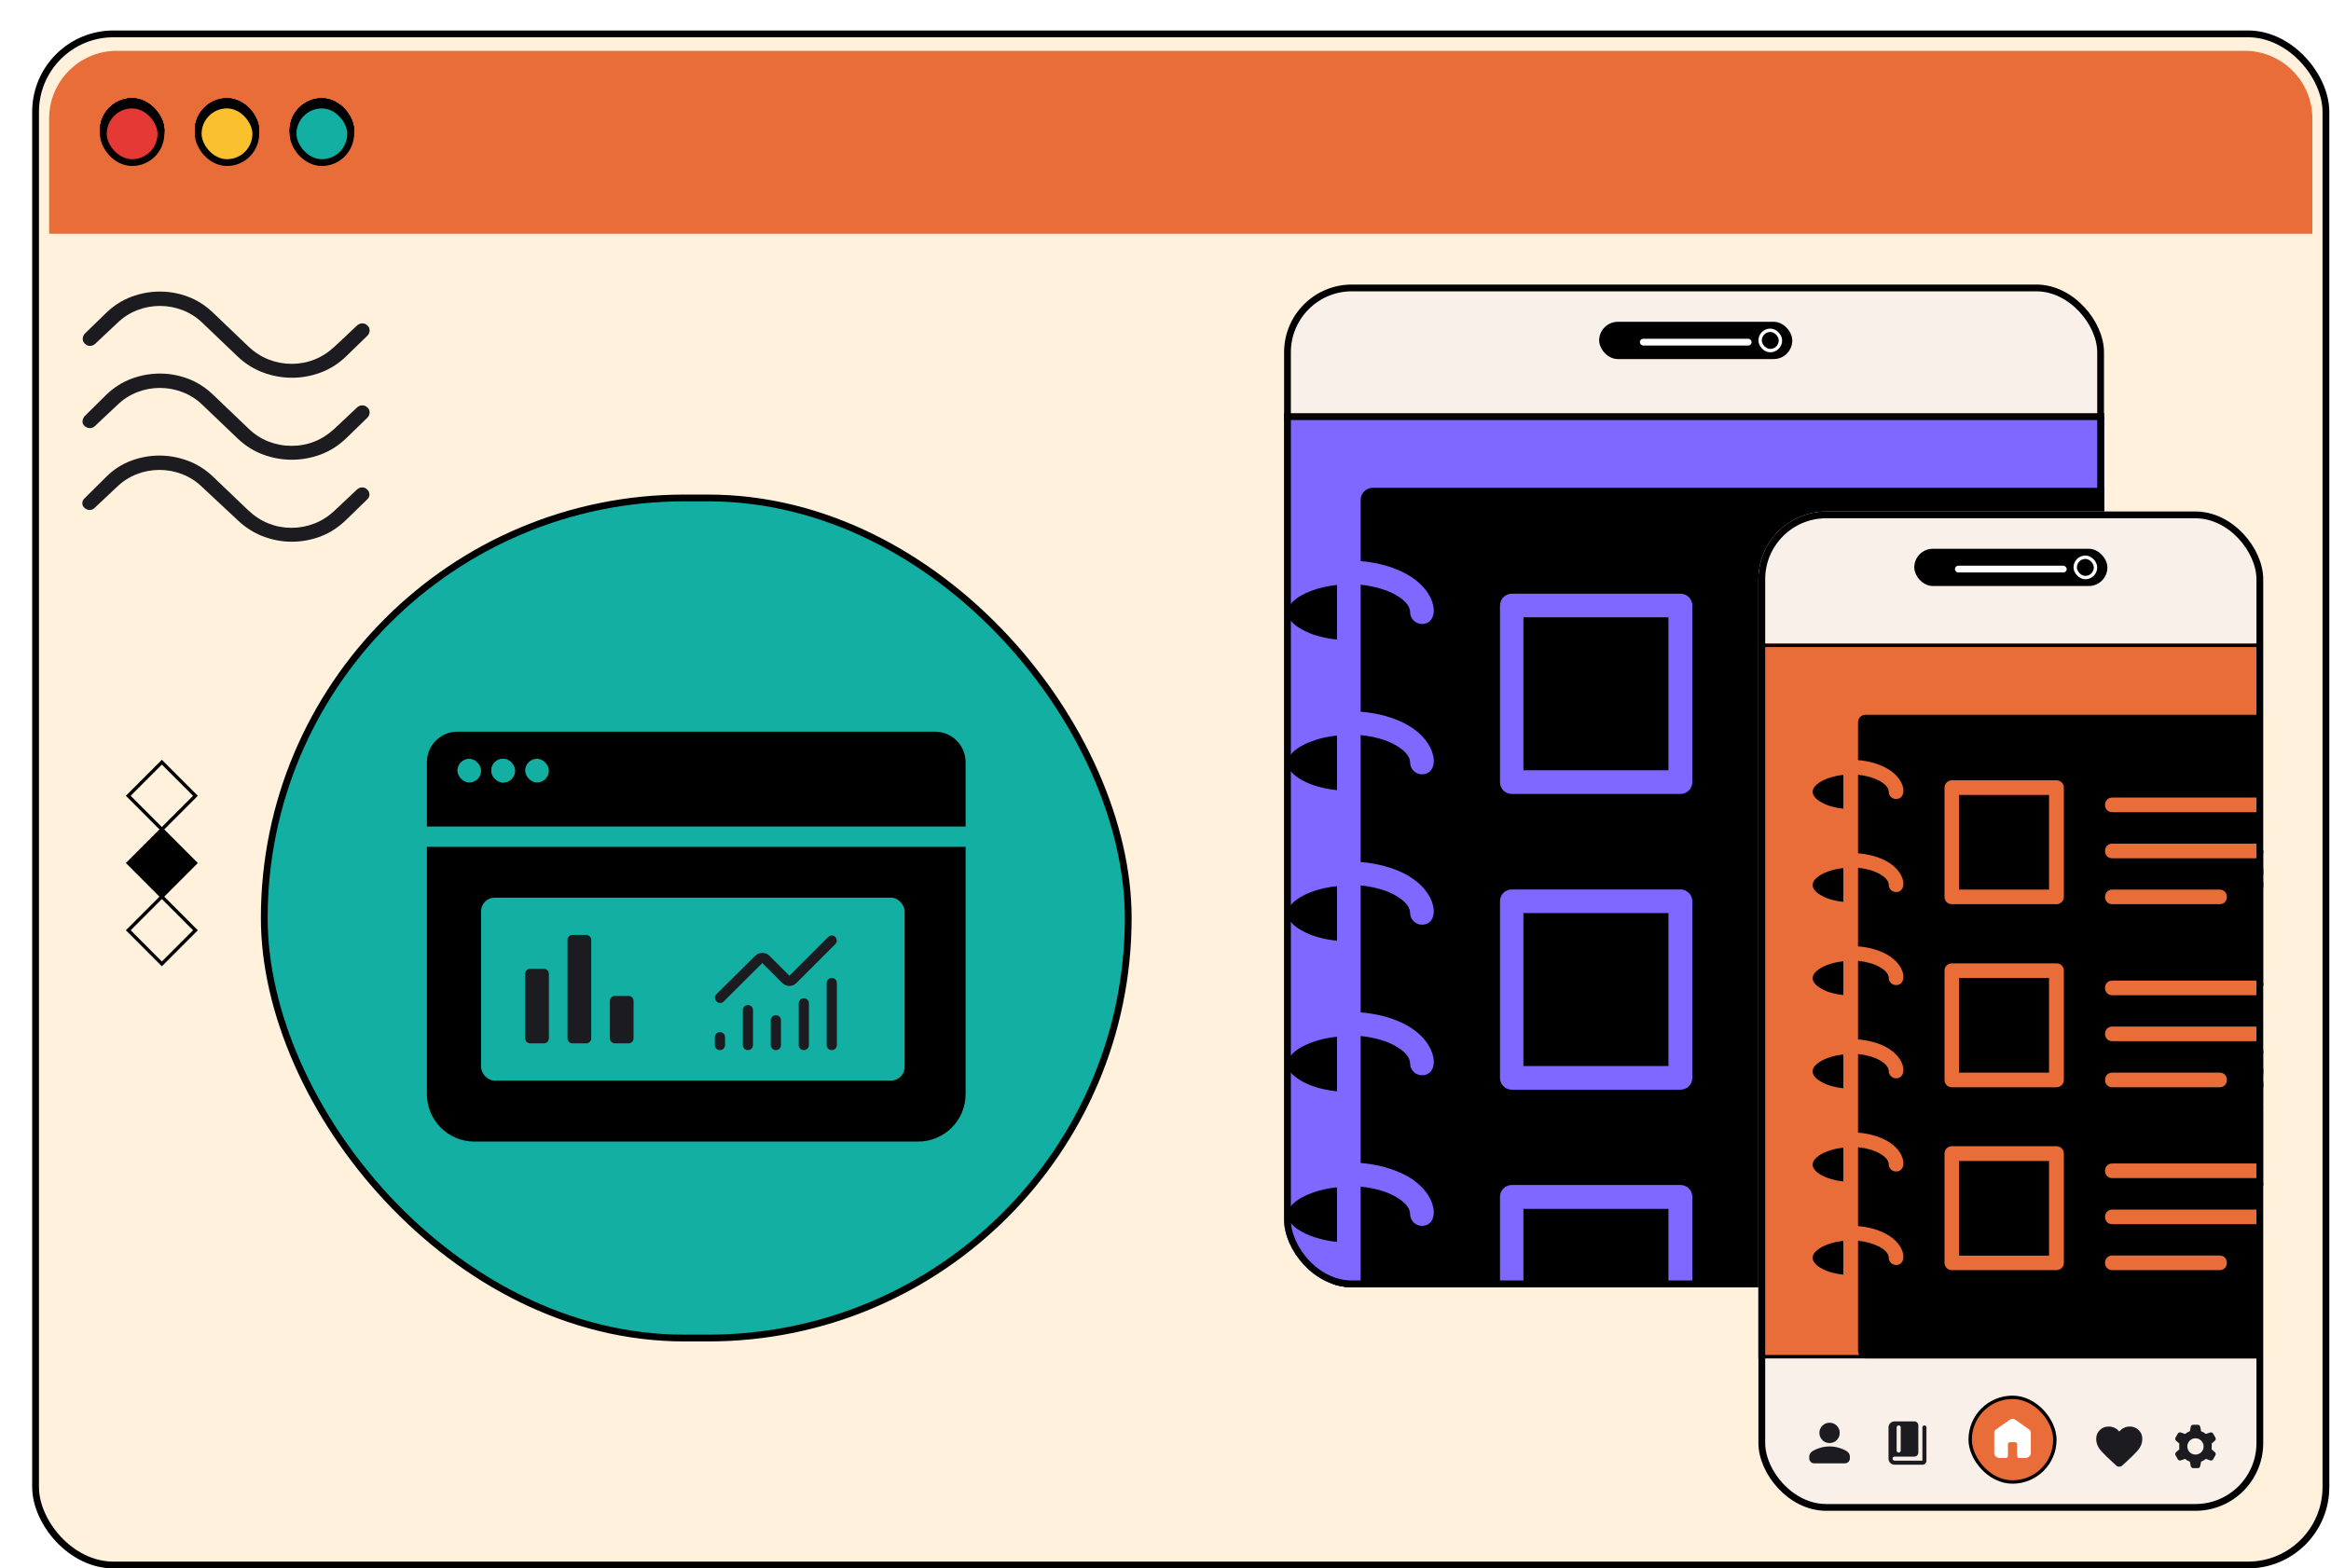
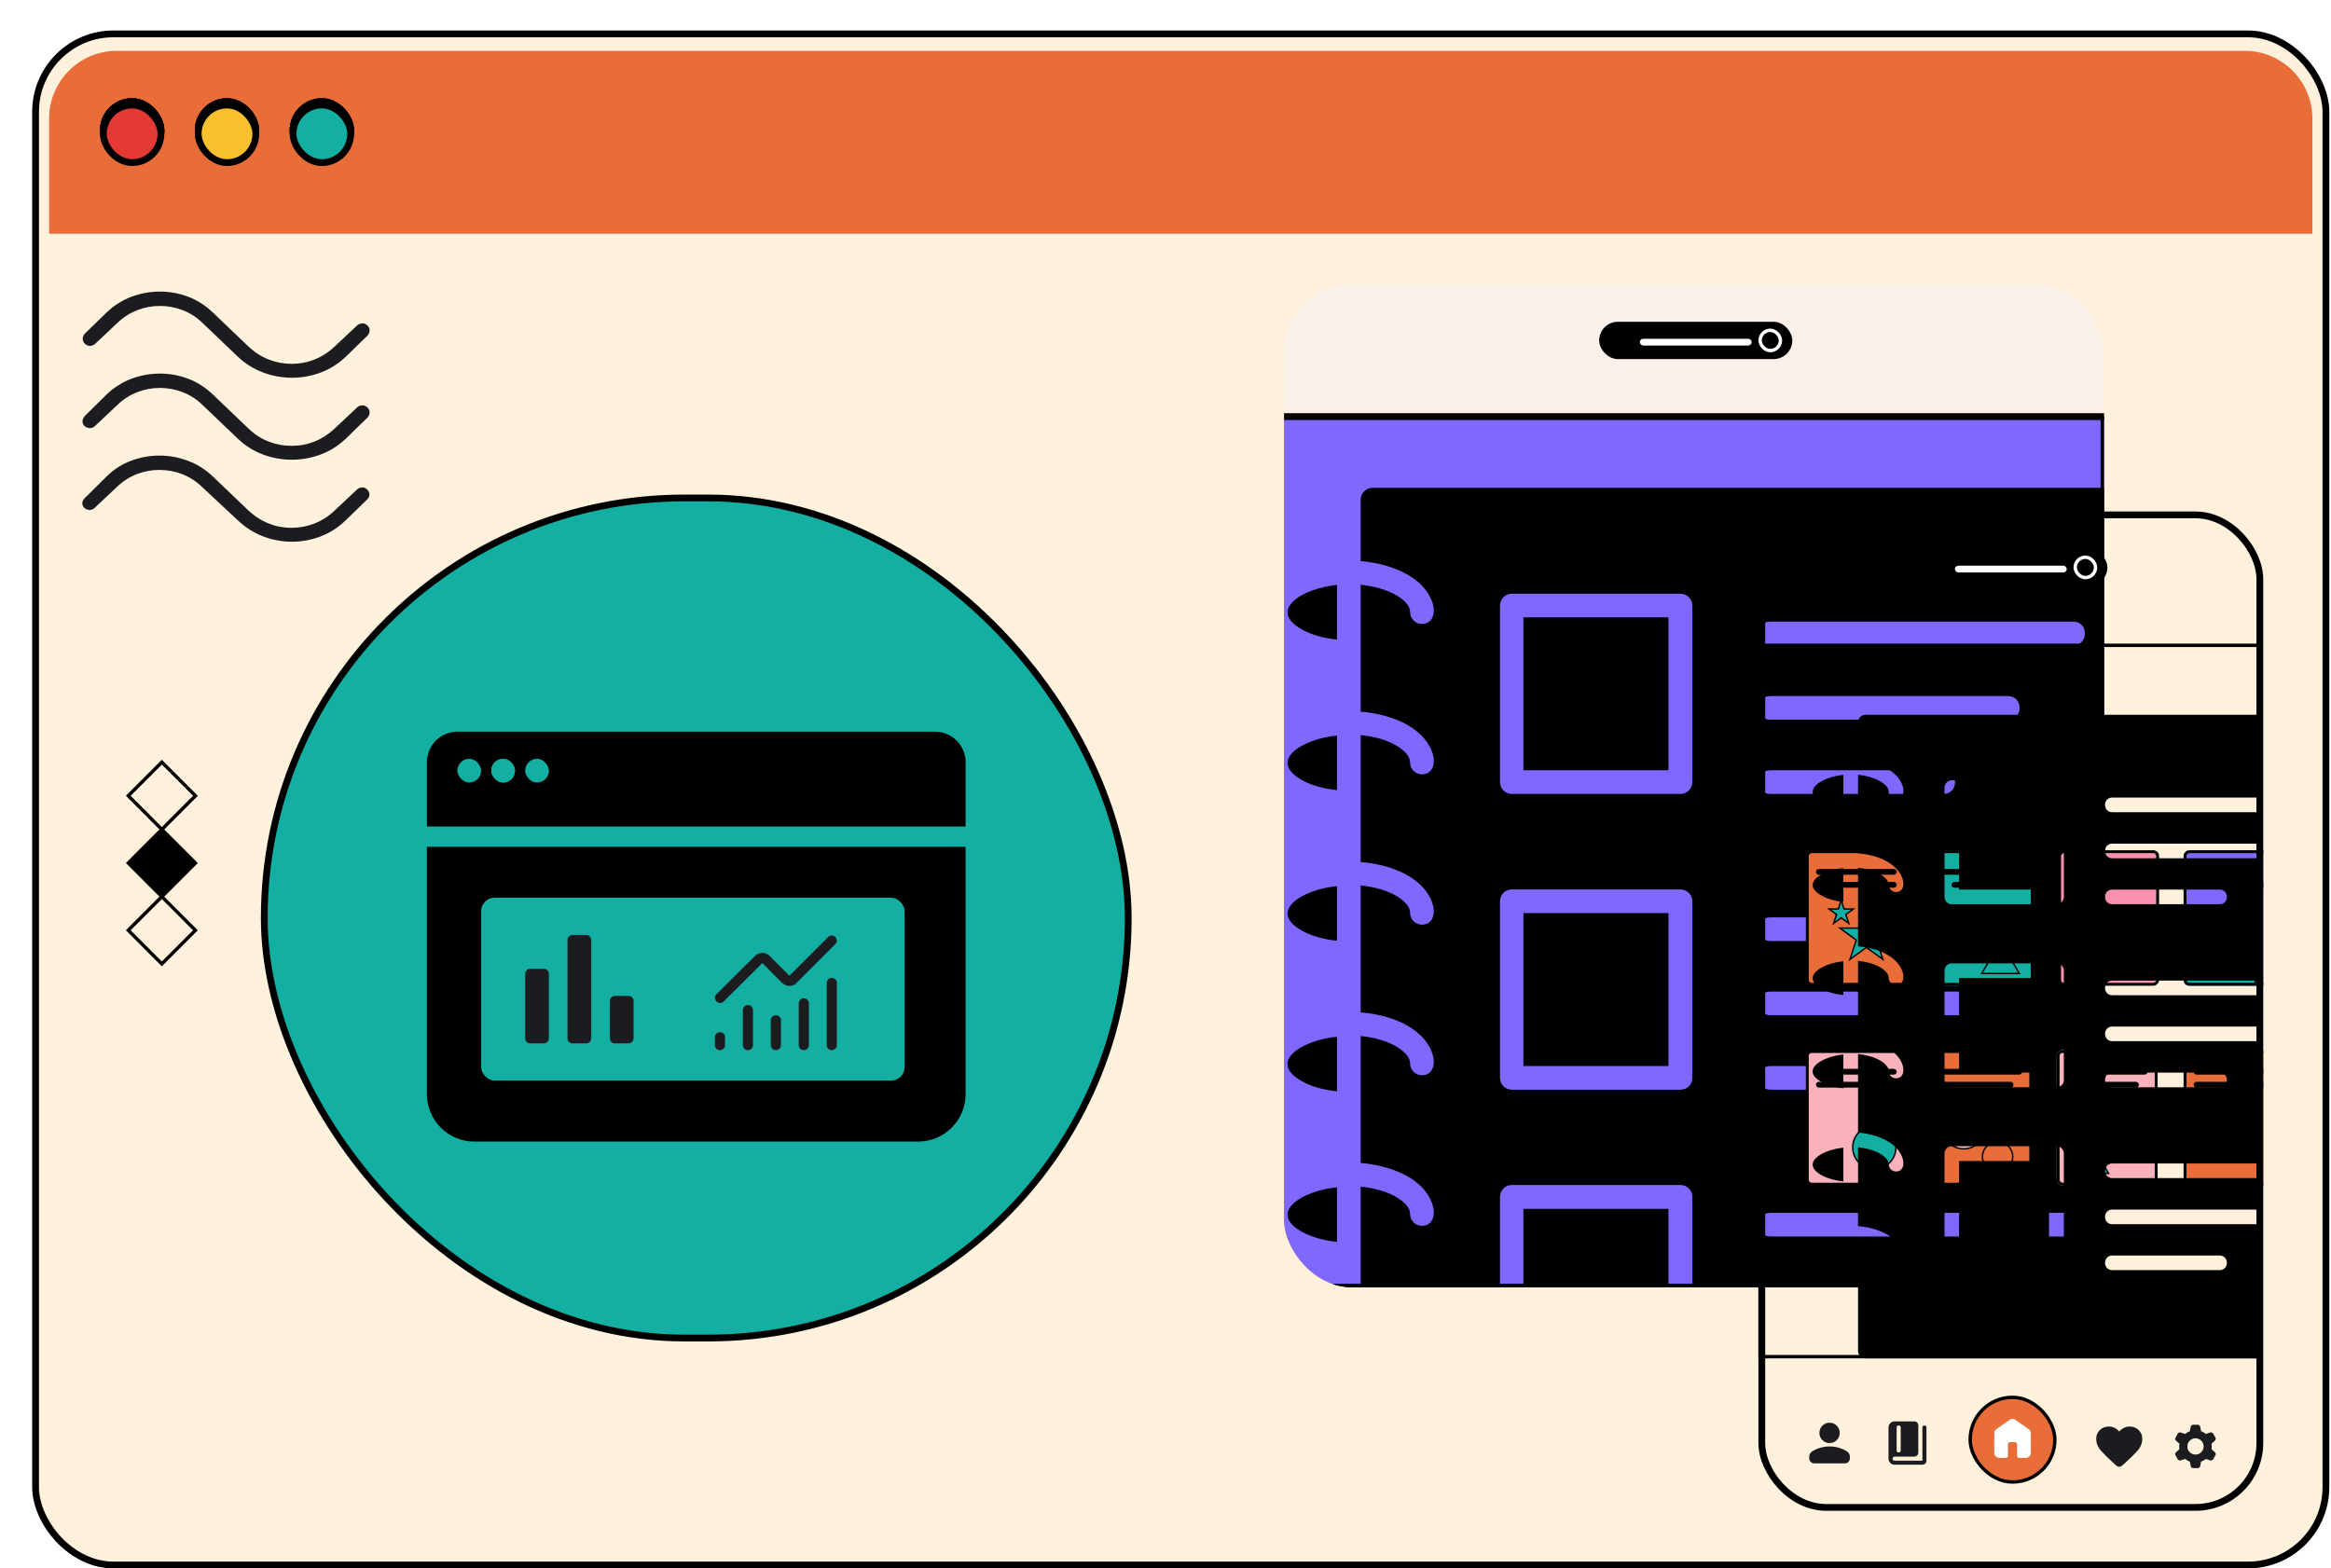
<svg xmlns="http://www.w3.org/2000/svg" width="688" height="463" viewBox="0 0 688 463" fill="none">
  <g filter="url(#filter0_d_6983_12679)">
    <g clip-path="url(#clip0_6983_12679)">
      <rect x="0.5" width="678" height="454" rx="24" fill="#FFF1DB" />
      <path d="M5.5 26C5.5 14.954 14.454 6 25.5 6H653.5C664.546 6 673.5 14.954 673.5 26V60H5.5V26Z" fill="#E96D39" />
      <rect x="21.5" y="21" width="17" height="17" rx="8.5" fill="#E53935" />
      <rect x="21.5" y="21" width="17" height="17" rx="8.5" stroke="black" stroke-width="2" />
      <rect x="21.5" y="21" width="17" height="17" rx="8.5" fill="#E53935" />
      <rect x="21.5" y="21" width="17" height="17" rx="8.5" stroke="black" stroke-width="2" />
      <rect x="77.5" y="21" width="17" height="17" rx="8.5" fill="#12AFA2" />
      <rect x="77.5" y="21" width="17" height="17" rx="8.5" fill="#12AFA2" />
      <rect x="77.5" y="21" width="17" height="17" rx="8.5" stroke="black" stroke-width="2" />
      <rect x="49.5" y="21" width="17" height="17" rx="8.5" fill="#FBC02D" />
      <rect x="49.5" y="21" width="17" height="17" rx="8.5" stroke="black" stroke-width="2" />
      <rect x="21.5" y="21" width="17" height="17" rx="8.5" fill="#E53935" />
      <rect x="21.5" y="21" width="17" height="17" rx="8.5" stroke="black" stroke-width="2" />
      <rect x="77.5" y="21" width="17" height="17" rx="8.5" fill="#12AFA2" />
      <rect x="77.5" y="21" width="17" height="17" rx="8.5" fill="#12AFA2" />
      <rect x="77.5" y="21" width="17" height="17" rx="8.5" stroke="black" stroke-width="2" />
      <rect x="49.5" y="21" width="17" height="17" rx="8.5" fill="#FBC02D" />
      <rect x="49.5" y="21" width="17" height="17" rx="8.5" stroke="black" stroke-width="2" />
      <rect x="21.5" y="21" width="17" height="17" rx="8.5" fill="#E53935" />
      <rect x="21.5" y="21" width="17" height="17" rx="8.5" stroke="black" stroke-width="2" />
      <rect x="77.5" y="21" width="17" height="17" rx="8.5" fill="#12AFA2" />
      <rect x="77.5" y="21" width="17" height="17" rx="8.5" fill="#12AFA2" />
      <rect x="77.5" y="21" width="17" height="17" rx="8.5" stroke="black" stroke-width="2" />
      <rect x="49.5" y="21" width="17" height="17" rx="8.5" fill="#FBC02D" />
      <rect x="49.5" y="21" width="17" height="17" rx="8.5" stroke="black" stroke-width="2" />
      <rect x="21.5" y="22" width="17" height="17" rx="8.5" fill="#E53935" />
      <rect x="21.5" y="22" width="17" height="17" rx="8.5" stroke="black" stroke-width="2" />
      <rect x="77.5" y="22" width="17" height="17" rx="8.5" fill="#12AFA2" />
      <rect x="77.5" y="22" width="17" height="17" rx="8.5" fill="#12AFA2" />
      <rect x="77.5" y="22" width="17" height="17" rx="8.5" stroke="black" stroke-width="2" />
      <rect x="49.5" y="22" width="17" height="17" rx="8.5" fill="#FBC02D" />
      <rect x="49.5" y="22" width="17" height="17" rx="8.5" stroke="black" stroke-width="2" />
      <path d="M38.77 255.701L48.68 265.625L38.77 275.55L28.86 265.625L38.77 255.701Z" stroke="black" stroke-miterlimit="10" />
      <path d="M38.774 235.851L48.684 245.775L38.773 255.701L28.864 245.776L38.774 235.851Z" fill="black" stroke="black" stroke-miterlimit="10" />
      <path d="M38.773 215.999L48.684 225.924L38.773 235.849L28.863 225.924L38.773 215.999Z" stroke="black" stroke-miterlimit="10" />
      <g clip-path="url(#clip1_6983_12679)">
        <rect x="370" y="75" width="242" height="296" rx="20" fill="#F9F1E9" />
        <rect x="463" y="86" width="57" height="11" rx="5.5" fill="black" />
        <rect x="510.5" y="88.5" width="6" height="6" rx="3" fill="black" />
        <rect x="510.5" y="88.5" width="6" height="6" rx="3" stroke="white" />
        <rect x="475" y="91" width="33" height="2" rx="1" fill="white" />
        <g clip-path="url(#clip2_6983_12679)">
          <rect x="361" y="113" width="251" height="258" fill="#E96D39" />
          <path d="M622.635 387.692C622.81 387.704 622.985 387.681 623.151 387.624C623.316 387.567 623.467 387.478 623.595 387.361C623.723 387.245 623.825 387.104 623.895 386.947C623.965 386.79 624 386.622 624 386.451V377.029C624 376.7 623.866 376.384 623.626 376.151C623.387 375.918 623.063 375.788 622.724 375.788C617.803 375.789 612.986 377.163 608.843 379.748C611.499 375.717 612.911 371.029 612.913 366.241C612.913 365.912 612.778 365.596 612.539 365.364C612.3 365.131 611.975 365 611.637 365H601.953C601.615 365 601.29 365.131 601.051 365.364C600.812 365.596 600.677 365.912 600.677 366.241V366.328C600.677 369.858 599.236 373.243 596.671 375.738C594.106 378.234 590.627 379.636 587 379.636C583.373 379.636 579.894 378.234 577.329 375.738C574.764 373.243 573.323 369.858 573.323 366.328V366.241C573.323 365.912 573.188 365.596 572.949 365.364C572.71 365.131 572.385 365 572.047 365H562.363C562.025 365 561.7 365.131 561.461 365.364C561.222 365.596 561.087 365.912 561.087 366.241C561.089 371.029 562.501 375.717 565.157 379.748C561.014 377.163 556.197 375.789 551.276 375.788C550.937 375.788 550.613 375.918 550.374 376.151C550.134 376.384 550 376.7 550 377.029V386.451C550 386.622 550.035 386.79 550.105 386.947C550.175 387.104 550.277 387.245 550.405 387.361C550.533 387.478 550.684 387.567 550.849 387.624C551.015 387.681 551.19 387.704 551.365 387.692C554.993 387.692 558.471 389.094 561.036 391.59C563.601 394.086 565.042 397.471 565.042 401C565.042 404.529 563.601 407.914 561.036 410.41C558.471 412.906 554.993 414.308 551.365 414.308C551.19 414.296 551.015 414.319 550.849 414.376C550.684 414.433 550.533 414.522 550.405 414.639C550.277 414.755 550.175 414.896 550.105 415.053C550.035 415.21 550 415.378 550 415.549V424.971C550 425.3 550.134 425.616 550.374 425.849C550.613 426.082 550.937 426.212 551.276 426.212C556.197 426.211 561.014 424.837 565.157 422.252C562.501 426.283 561.089 430.971 561.087 435.759C561.087 436.088 561.222 436.404 561.461 436.636C561.7 436.869 562.025 437 562.363 437H572.047C572.385 437 572.71 436.869 572.949 436.636C573.188 436.404 573.323 436.088 573.323 435.759V435.672C573.323 432.142 574.764 428.757 577.329 426.262C579.894 423.766 583.373 422.364 587 422.364C590.627 422.364 594.106 423.766 596.671 426.262C599.236 428.757 600.677 432.142 600.677 435.672V435.759C600.677 436.088 600.812 436.404 601.051 436.636C601.29 436.869 601.615 437 601.953 437H611.637C611.975 437 612.3 436.869 612.539 436.636C612.778 436.404 612.913 436.088 612.913 435.759C612.911 430.971 611.499 426.283 608.843 422.252C612.986 424.837 617.803 426.211 622.724 426.212C623.063 426.212 623.387 426.082 623.626 425.849C623.866 425.616 624 425.3 624 424.971V415.549C624 415.378 623.965 415.21 623.895 415.053C623.825 414.896 623.723 414.755 623.595 414.639C623.467 414.522 623.316 414.433 623.151 414.376C622.985 414.319 622.81 414.296 622.635 414.308C619.007 414.308 615.529 412.906 612.964 410.41C610.399 407.914 608.958 404.529 608.958 401C608.958 397.471 610.399 394.086 612.964 391.59C615.529 389.094 619.007 387.692 622.635 387.692ZM603.191 367.483H610.323C610.035 372.647 607.937 377.558 604.377 381.399L599.338 376.433C601.553 373.916 602.901 370.785 603.191 367.483ZM588.276 381.982C591.686 381.723 594.925 380.42 597.526 378.258L602.629 383.223C598.656 386.663 593.589 388.67 588.276 388.909V381.982ZM585.724 381.982V388.909C580.424 388.635 575.381 386.602 571.434 383.149L576.474 378.183C579.065 380.372 582.305 381.702 585.724 381.982ZM563.677 367.483H570.809C571.081 370.8 572.42 373.949 574.637 376.483L569.597 381.448C566.036 377.591 563.946 372.661 563.677 367.483ZM552.552 385.247V378.308C557.859 378.587 562.907 380.629 566.854 384.092L561.751 388.996C559.163 386.84 555.946 385.529 552.552 385.247ZM563.601 390.759L568.704 385.855C572.235 389.702 574.306 394.608 574.573 399.759H567.454C567.181 396.437 565.832 393.286 563.601 390.759ZM567.428 402.241H574.548C574.266 407.398 572.177 412.305 568.628 416.145L563.524 411.179C565.77 408.678 567.146 405.549 567.454 402.241H567.428ZM552.552 423.692V416.753C555.961 416.489 559.197 415.186 561.802 413.029L566.905 417.932C562.941 421.397 557.874 423.431 552.552 423.692ZM570.809 434.517H563.677C563.965 429.353 566.063 424.442 569.623 420.601L574.662 425.567C572.447 428.084 571.099 431.215 570.809 434.517ZM585.724 420.018C582.314 420.277 579.075 421.58 576.474 423.742L571.434 418.777C575.391 415.35 580.434 413.344 585.724 413.091V420.018ZM588.276 420.018V413.091C593.576 413.365 598.619 415.398 602.566 418.851L597.462 423.817C594.888 421.64 591.673 420.31 588.276 420.018ZM610.323 434.517H603.191C602.919 431.2 601.58 428.051 599.363 425.517L604.403 420.552C607.964 424.409 610.054 429.339 610.323 434.517ZM621.448 416.753V423.692C616.141 423.413 611.093 421.371 607.146 417.908L612.249 413.004C614.837 415.16 618.054 416.471 621.448 416.753ZM610.399 411.241L605.296 416.207C601.752 412.344 599.68 407.414 599.427 402.241H606.546C606.819 405.563 608.168 408.714 610.399 411.241ZM606.572 399.759H599.427C599.708 394.602 601.798 389.695 605.347 385.855L610.45 390.759C608.201 393.28 606.834 396.432 606.546 399.759H606.572ZM607.171 384.092C611.112 380.634 616.15 378.593 621.448 378.308V385.247C618.039 385.511 614.803 386.814 612.198 388.971L607.171 384.092Z" fill="black" />
          <g clip-path="url(#clip3_6983_12679)">
            <rect x="352" y="114" width="272" height="257" fill="#7F68FF" />
            <path d="M513.538 356.02C508.93 356.02 508.93 349.042 513.538 349.042H602.913C607.521 349.042 607.521 356.02 602.913 356.02H513.538ZM513.538 378.004C508.93 378.004 508.93 371.025 513.538 371.025H583.642C588.25 371.025 588.25 378.004 583.642 378.004H513.538ZM513.538 399.917C508.93 399.917 508.93 392.939 513.538 392.939H564.58C569.188 392.939 569.188 399.917 564.58 399.917H513.538ZM437.22 340.807H487.005C488.89 340.807 490.496 342.342 490.496 344.296V396.428C490.496 398.312 488.96 399.917 487.005 399.917H437.22C435.265 399.917 433.729 398.382 433.729 396.428V344.296C433.729 342.412 435.265 340.807 437.22 340.807ZM483.444 347.855H440.642V393.008H483.444V347.855ZM385.62 163.683C375.356 164.66 364.813 171.15 375.496 176.943C378.149 178.409 381.64 179.386 385.62 179.804V163.683ZM385.62 208.138C375.356 209.115 364.813 215.606 375.496 221.398C378.149 222.864 381.64 223.841 385.62 224.26V208.138ZM385.62 252.594C375.356 253.571 364.813 260.061 375.496 265.854C378.149 267.319 381.64 268.296 385.62 268.715V252.594ZM385.62 297.049C375.356 298.026 364.743 304.516 375.496 310.309C378.149 311.775 381.64 312.752 385.62 313.17V297.049ZM385.62 341.504C375.356 342.481 364.813 348.972 375.496 354.764C378.149 356.16 381.64 357.207 385.62 357.626V341.504ZM385.62 385.96C375.356 386.937 364.813 393.427 375.496 399.22C378.149 400.685 381.64 401.662 385.62 402.081V385.96ZM392.603 378.911C397.77 379.33 402.448 380.726 406.009 382.68C415.784 387.984 416.064 397.475 410.687 397.475C408.802 397.475 407.196 395.94 407.196 393.985C407.196 392.101 405.45 390.217 402.727 388.751C400.074 387.356 396.583 386.309 392.603 385.89V438.441C392.603 440.395 394.209 442 396.164 442H620.439C622.394 442 624 440.395 624 438.441V138.559C624 136.605 622.394 135 620.439 135H396.164C394.209 135 392.603 136.605 392.603 138.559V156.634C397.77 157.053 402.448 158.449 406.009 160.403C415.784 165.707 416.064 175.198 410.687 175.198C408.802 175.198 407.196 173.663 407.196 171.709C407.196 169.825 405.45 168.01 402.727 166.475C400.074 165.079 396.583 164.032 392.603 163.613V201.09C397.77 201.509 402.448 202.835 406.009 204.789C415.784 210.093 416.064 219.584 410.687 219.584C408.802 219.584 407.196 218.048 407.196 216.094C407.196 214.21 405.45 212.396 402.727 210.86C400.074 209.395 396.583 208.418 392.603 207.999V245.475C397.77 245.894 402.448 247.22 406.009 249.174C415.784 254.478 416.064 263.969 410.687 263.969C408.802 263.969 407.196 262.434 407.196 260.48C407.196 258.596 405.45 256.781 402.727 255.246C400.074 253.78 396.583 252.803 392.603 252.384V289.861C397.77 290.28 402.448 291.606 406.009 293.56C415.784 298.864 416.064 308.425 410.687 308.425C408.802 308.425 407.196 306.889 407.196 304.935C407.196 303.051 405.45 301.236 402.727 299.701C400.074 298.236 396.583 297.258 392.603 296.84V334.316C397.77 334.735 402.448 336.131 406.009 338.015C415.784 343.319 416.064 352.88 410.687 352.88C408.802 352.88 407.196 351.345 407.196 349.391C407.196 347.506 405.45 345.692 402.727 344.156C400.074 342.691 396.583 341.714 392.603 341.295V378.911ZM513.538 268.785C508.93 268.785 508.93 261.806 513.538 261.806H602.913C607.521 261.806 607.521 268.785 602.913 268.785H513.538ZM513.538 290.698C508.93 290.698 508.93 283.719 513.538 283.719H583.642C588.25 283.719 588.25 290.698 583.642 290.698H513.538ZM513.538 312.682C508.93 312.682 508.93 305.703 513.538 305.703H564.58C569.188 305.703 569.188 312.682 564.58 312.682H513.538ZM437.22 253.571H487.005C488.89 253.571 490.496 255.106 490.496 257.06V309.192C490.496 311.146 488.96 312.682 487.005 312.682H437.22C435.265 312.682 433.729 311.146 433.729 309.192V257.06C433.729 255.106 435.265 253.571 437.22 253.571ZM483.444 260.55H440.642V305.703H483.444V260.55ZM513.538 181.479C508.93 181.479 508.93 174.5 513.538 174.5H602.913C607.521 174.5 607.521 181.479 602.913 181.479H513.538ZM513.538 203.463C508.93 203.463 508.93 196.484 513.538 196.484H583.642C588.25 196.484 588.25 203.463 583.642 203.463H513.538ZM513.538 225.376C508.93 225.376 508.93 218.397 513.538 218.397H564.58C569.188 218.397 569.188 225.376 564.58 225.376H513.538ZM437.22 166.265H487.005C488.89 166.265 490.496 167.801 490.496 169.755V221.887C490.496 223.771 488.96 225.376 487.005 225.376H437.22C435.265 225.376 433.729 223.841 433.729 221.887V169.755C433.729 167.87 435.265 166.265 437.22 166.265ZM483.444 173.244H440.642V218.397H483.444V173.244Z" fill="black" />
          </g>
          <rect x="352.5" y="114.5" width="271" height="256" stroke="black" />
        </g>
        <rect x="361.5" y="113.5" width="250" height="257" stroke="black" />
      </g>
-       <rect x="371" y="76" width="240" height="294" rx="19" stroke="black" stroke-width="2" />
      <g clip-path="url(#clip4_6983_12679)">
-         <rect x="510" y="142" width="149" height="295" rx="20" fill="#F9F1E9" />
        <rect x="556" y="153" width="57" height="11" rx="5.5" fill="black" />
        <rect x="603.5" y="155.5" width="6" height="6" rx="3" fill="black" />
        <rect x="603.5" y="155.5" width="6" height="6" rx="3" stroke="white" />
        <rect x="568" y="158" width="33" height="2" rx="1" fill="white" />
        <g clip-path="url(#clip5_6983_12679)">
          <rect width="29.787" height="40" rx="1.702" transform="matrix(-1 0 0 1 665.281 242)" fill="#7F68FF" />
-           <rect width="23.83" height="1.702" rx="0.851" transform="matrix(-1 0 0 1 662.301 247.533)" fill="black" />
          <rect width="21.277" height="1.702" rx="0.851" transform="matrix(-1 0 0 1 662.301 251.363)" fill="black" />
          <circle cx="13" cy="13" r="12.787" transform="matrix(-1 0 0 1 658.281 262)" fill="white" />
          <circle cx="13" cy="13" r="12.787" transform="matrix(-1 0 0 1 658.281 262)" fill="#12AFA2" />
          <circle cx="13" cy="13" r="12.787" transform="matrix(-1 0 0 1 658.281 262)" stroke="black" stroke-width="0.426" />
        </g>
        <rect x="-0.426" y="0.426" width="28.936" height="39.149" rx="1.277" transform="matrix(-1 0 0 1 664.43 242)" stroke="black" stroke-width="0.851" />
        <rect x="-0.426" y="0.426" width="28.936" height="39.149" rx="1.277" transform="matrix(-1 0 0 1 552.938 242)" fill="#E96D39" />
        <rect x="-0.426" y="0.426" width="28.936" height="39.149" rx="1.277" transform="matrix(-1 0 0 1 552.938 242)" stroke="black" stroke-width="0.851" />
        <rect width="23.83" height="1.702" rx="0.851" transform="matrix(-1 0 0 1 550.812 247.533)" fill="black" />
        <rect width="21.277" height="1.702" rx="0.851" transform="matrix(-1 0 0 1 550.812 251.361)" fill="black" />
        <path d="M541.876 259.284L540.072 264.836L540.025 264.983H539.87H534.032L538.755 268.415L538.88 268.505L538.832 268.652L537.028 274.204L541.751 270.773L541.876 270.682L542.001 270.773L546.724 274.204L544.92 268.652L544.872 268.505L544.998 268.415L549.72 264.983H543.883H543.728L543.68 264.836L541.876 259.284Z" fill="#12AFA2" />
        <path d="M541.876 259.284L540.072 264.836L540.025 264.983H539.87H534.032L538.755 268.415L538.88 268.505L538.832 268.652L537.028 274.204L541.751 270.773L541.876 270.682L542.001 270.773L546.724 274.204L544.92 268.652L544.872 268.505L544.998 268.415L549.72 264.983H543.883H543.728L543.68 264.836L541.876 259.284Z" fill="#12AFA2" />
        <path d="M541.876 259.284L540.072 264.836L540.025 264.983H539.87H534.032L538.755 268.415L538.88 268.505L538.832 268.652L537.028 274.204L541.751 270.773L541.876 270.682L542.001 270.773L546.724 274.204L544.92 268.652L544.872 268.505L544.998 268.415L549.72 264.983H543.883H543.728L543.68 264.836L541.876 259.284Z" stroke="black" stroke-width="0.426" />
        <path d="M534.43 256.731L533.63 259.196L533.582 259.343H533.427H530.836L532.932 260.866L533.057 260.957L533.01 261.104L532.209 263.569L534.305 262.046L534.43 261.955L534.555 262.046L536.652 263.569L535.851 261.104L535.803 260.957L535.928 260.866L538.025 259.343H535.433H535.279L535.231 259.196L534.43 256.731Z" fill="#12AFA2" />
        <path d="M534.43 256.731L533.63 259.196L533.582 259.343H533.427H530.836L532.932 260.866L533.057 260.957L533.01 261.104L532.209 263.569L534.305 262.046L534.43 261.955L534.555 262.046L536.652 263.569L535.851 261.104L535.803 260.957L535.928 260.866L538.025 259.343H535.433H535.279L535.231 259.196L534.43 256.731Z" fill="#12AFA2" />
        <path d="M534.43 256.731L533.63 259.196L533.582 259.343H533.427H530.836L532.932 260.866L533.057 260.957L533.01 261.104L532.209 263.569L534.305 262.046L534.43 261.955L534.555 262.046L536.652 263.569L535.851 261.104L535.803 260.957L535.928 260.866L538.025 259.343H535.433H535.279L535.231 259.196L534.43 256.731Z" stroke="black" stroke-width="0.426" />
        <g clip-path="url(#clip6_6983_12679)">
          <rect width="29.787" height="40" rx="1.702" transform="matrix(-1 0 0 1 591.242 242)" fill="#12AFA2" />
          <rect width="23.83" height="1.702" rx="0.851" transform="matrix(-1 0 0 1 588.262 247.533)" fill="black" />
          <rect width="21.277" height="1.702" rx="0.851" transform="matrix(-1 0 0 1 588.262 251.363)" fill="black" />
          <path d="M586.981 278.383L581.453 268.808L575.925 278.383H586.981Z" fill="#12AFA2" stroke="black" stroke-width="0.426" />
          <path d="M565.285 258.809L570.812 268.383L576.34 258.809L565.285 258.809Z" fill="#12AFA2" stroke="black" stroke-width="0.426" />
        </g>
        <rect x="-0.426" y="0.426" width="28.936" height="39.149" rx="1.277" transform="matrix(-1 0 0 1 590.391 242)" stroke="black" stroke-width="0.851" />
        <rect x="-0.426" y="0.426" width="28.936" height="39.149" rx="1.277" transform="matrix(-1 0 0 1 627.407 242)" fill="#F791AF" />
        <rect x="-0.426" y="0.426" width="28.936" height="39.149" rx="1.277" transform="matrix(-1 0 0 1 627.407 242)" stroke="black" stroke-width="0.851" />
        <rect width="23.83" height="1.702" rx="0.851" transform="matrix(-1 0 0 1 625.281 247.533)" fill="black" />
        <rect width="21.277" height="1.702" rx="0.851" transform="matrix(-1 0 0 1 625.281 251.363)" fill="black" />
        <circle cx="6.596" cy="6.596" r="6.383" transform="matrix(-1 0 0 1 625.281 258.17)" fill="white" />
        <circle cx="6.596" cy="6.596" r="6.383" transform="matrix(-1 0 0 1 625.281 258.17)" fill="#F9B1BC" />
        <circle cx="6.596" cy="6.596" r="6.383" transform="matrix(-1 0 0 1 625.281 258.17)" stroke="black" stroke-width="0.426" />
        <circle cx="4.681" cy="4.681" r="4.468" transform="matrix(-1 0 0 1 613.367 268.809)" fill="white" />
        <circle cx="4.681" cy="4.681" r="4.468" transform="matrix(-1 0 0 1 613.367 268.809)" fill="#E96D39" />
        <circle cx="4.681" cy="4.681" r="4.468" transform="matrix(-1 0 0 1 613.367 268.809)" stroke="black" stroke-width="0.426" />
        <rect x="524.426" y="301.426" width="28.936" height="39.149" rx="1.277" fill="#F9B1BC" />
        <rect x="524.426" y="301.426" width="28.936" height="39.149" rx="1.277" stroke="black" stroke-width="0.851" />
        <rect x="526.98" y="306.533" width="23.83" height="1.702" rx="0.851" fill="black" />
        <rect x="526.98" y="310.363" width="21.277" height="1.702" rx="0.851" fill="black" />
        <circle cx="544.213" cy="329.723" r="6.383" fill="white" />
        <circle cx="544.213" cy="329.723" r="6.383" fill="#12AFA2" />
        <circle cx="544.213" cy="329.723" r="6.383" stroke="black" stroke-width="0.426" />
        <rect x="635.918" y="301.426" width="28.936" height="39.149" rx="1.277" fill="#E96D39" />
        <rect x="635.918" y="301.426" width="28.936" height="39.149" rx="1.277" stroke="black" stroke-width="0.851" />
        <rect x="638.469" y="306.533" width="23.83" height="1.702" rx="0.851" fill="black" />
        <rect x="638.469" y="310.361" width="21.277" height="1.702" rx="0.851" fill="black" />
        <path d="M647.405 318.284L649.209 323.836L649.257 323.983H649.411H655.249L650.526 327.415L650.401 327.505L650.449 327.652L652.253 333.204L647.53 329.773L647.405 329.682L647.28 329.773L642.557 333.204L644.361 327.652L644.409 327.505L644.284 327.415L639.561 323.983H645.399H645.553L645.601 323.836L647.405 318.284Z" fill="#12AFA2" />
        <path d="M647.405 318.284L649.209 323.836L649.257 323.983H649.411H655.249L650.526 327.415L650.401 327.505L650.449 327.652L652.253 333.204L647.53 329.773L647.405 329.682L647.28 329.773L642.557 333.204L644.361 327.652L644.409 327.505L644.284 327.415L639.561 323.983H645.399H645.553L645.601 323.836L647.405 318.284Z" fill="#12AFA2" />
        <path d="M647.405 318.284L649.209 323.836L649.257 323.983H649.411H655.249L650.526 327.415L650.401 327.505L650.449 327.652L652.253 333.204L647.53 329.773L647.405 329.682L647.28 329.773L642.557 333.204L644.361 327.652L644.409 327.505L644.284 327.415L639.561 323.983H645.399H645.553L645.601 323.836L647.405 318.284Z" stroke="black" stroke-width="0.426" />
        <path d="M654.851 315.731L655.652 318.196L655.699 318.343H655.854H658.445L656.349 319.866L656.224 319.957L656.272 320.104L657.072 322.569L654.976 321.046L654.851 320.955L654.726 321.046L652.629 322.569L653.43 320.104L653.478 319.957L653.353 319.866L651.256 318.343H653.848H654.002L654.05 318.196L654.851 315.731Z" fill="#12AFA2" />
        <path d="M654.851 315.731L655.652 318.196L655.699 318.343H655.854H658.445L656.349 319.866L656.224 319.957L656.272 320.104L657.072 322.569L654.976 321.046L654.851 320.955L654.726 321.046L652.629 322.569L653.43 320.104L653.478 319.957L653.353 319.866L651.256 318.343H653.848H654.002L654.05 318.196L654.851 315.731Z" fill="#12AFA2" />
        <path d="M654.851 315.731L655.652 318.196L655.699 318.343H655.854H658.445L656.349 319.866L656.224 319.957L656.272 320.104L657.072 322.569L654.976 321.046L654.851 320.955L654.726 321.046L652.629 322.569L653.43 320.104L653.478 319.957L653.353 319.866L651.256 318.343H653.848H654.002L654.05 318.196L654.851 315.731Z" stroke="black" stroke-width="0.426" />
        <g clip-path="url(#clip7_6983_12679)">
          <rect x="598.039" y="301" width="29.787" height="40" rx="1.702" fill="#F9B1BC" />
          <rect x="601.02" y="306.533" width="23.83" height="1.702" rx="0.851" fill="black" />
          <rect x="601.02" y="310.363" width="21.277" height="1.702" rx="0.851" fill="black" />
          <path d="M602.3 337.383L607.828 327.808L613.356 337.383H602.3Z" fill="#12AFA2" stroke="black" stroke-width="0.426" />
          <path d="M623.997 317.809L618.469 327.383L612.941 317.809L623.997 317.809Z" fill="#12AFA2" stroke="black" stroke-width="0.426" />
        </g>
        <rect x="598.465" y="301.426" width="28.936" height="39.149" rx="1.277" stroke="black" stroke-width="0.851" />
        <rect x="561.449" y="301.426" width="28.936" height="39.149" rx="1.277" fill="#E96D39" />
        <rect x="561.449" y="301.426" width="28.936" height="39.149" rx="1.277" stroke="black" stroke-width="0.851" />
        <rect x="564" y="306.533" width="23.83" height="1.702" rx="0.851" fill="black" />
        <rect x="564" y="310.363" width="21.277" height="1.702" rx="0.851" fill="black" />
        <circle cx="570.596" cy="323.766" r="6.383" fill="white" />
        <circle cx="570.596" cy="323.766" r="6.383" fill="#F9B1BC" />
        <circle cx="570.596" cy="323.766" r="6.383" stroke="black" stroke-width="0.426" />
        <circle cx="580.595" cy="332.489" r="4.468" fill="white" />
        <circle cx="580.595" cy="332.489" r="4.468" fill="#E96D39" />
        <circle cx="580.595" cy="332.489" r="4.468" stroke="black" stroke-width="0.426" />
        <rect x="572.5" y="403.5" width="25" height="25" rx="12.5" fill="black" />
        <rect x="572.5" y="403.5" width="25" height="25" rx="12.5" fill="black" />
        <rect x="572.5" y="403.5" width="25" height="25" rx="12.5" fill="black" />
        <rect x="572.5" y="403.5" width="25" height="25" rx="12.5" fill="#E96D39" />
        <rect x="572.5" y="403.5" width="25" height="25" rx="12.5" stroke="black" />
        <mask id="mask0_6983_12679" style="mask-type:alpha" maskUnits="userSpaceOnUse" x="576" y="407" width="18" height="17">
          <rect x="576" y="407" width="18" height="16.941" fill="white" />
        </mask>
        <g mask="url(#mask0_6983_12679)">
          <path d="M579.602 419.918V413.989C579.602 413.791 579.648 413.603 579.742 413.425C579.836 413.248 579.97 413.095 580.145 412.965L584.195 410.106C584.445 409.942 584.714 409.859 585.002 409.859C585.289 409.859 585.558 409.942 585.808 410.106L589.858 412.965C590.033 413.095 590.167 413.248 590.261 413.425C590.355 413.603 590.402 413.791 590.402 413.989V419.918C590.402 420.326 590.247 420.675 589.939 420.965C589.631 421.255 589.26 421.401 588.827 421.401H587.027C586.835 421.401 586.675 421.34 586.546 421.218C586.416 421.096 586.352 420.945 586.352 420.765V417.377C586.352 417.197 586.287 417.046 586.158 416.924C586.029 416.803 585.869 416.742 585.678 416.742H584.331C584.141 416.742 583.98 416.803 583.848 416.924C583.717 417.046 583.652 417.197 583.652 417.377V420.765C583.652 420.945 583.587 421.096 583.458 421.218C583.328 421.34 583.168 421.401 582.977 421.401H581.177C580.743 421.401 580.373 421.255 580.064 420.965C579.756 420.675 579.602 420.326 579.602 419.918Z" fill="white" />
        </g>
        <g clip-path="url(#clip8_6983_12679)">
-           <rect x="510" y="181" width="148" height="211" fill="#E96D39" />
          <path d="M614.453 338.788C611.593 338.788 611.593 334.469 614.453 334.469H669.914C672.774 334.469 672.774 338.788 669.914 338.788H614.453ZM614.453 352.393C611.593 352.393 611.593 348.074 614.453 348.074H657.955C660.815 348.074 660.815 352.393 657.955 352.393H614.453ZM614.453 365.955C611.593 365.955 611.593 361.636 614.453 361.636H646.126C648.986 361.636 648.986 365.955 646.126 365.955H614.453ZM567.093 329.372H597.987C599.157 329.372 600.154 330.322 600.154 331.532V363.796C600.154 364.962 599.2 365.955 597.987 365.955H567.093C565.88 365.955 564.927 365.005 564.927 363.796V331.532C564.927 330.366 565.88 329.372 567.093 329.372ZM595.777 333.734H569.216V361.679H595.777V333.734ZM535.073 219.752C528.703 220.356 522.16 224.373 528.79 227.958C530.436 228.865 532.603 229.47 535.073 229.729V219.752ZM535.073 247.265C528.703 247.87 522.16 251.886 528.79 255.471C530.436 256.378 532.603 256.983 535.073 257.242V247.265ZM535.073 274.778C528.703 275.383 522.16 279.399 528.79 282.984C530.436 283.891 532.603 284.496 535.073 284.755V274.778ZM535.073 302.291C528.703 302.896 522.117 306.912 528.79 310.497C530.436 311.404 532.603 312.009 535.073 312.268V302.291ZM535.073 329.804C528.703 330.409 522.16 334.426 528.79 338.01C530.436 338.874 532.603 339.522 535.073 339.781V329.804ZM535.073 357.317C528.703 357.922 522.16 361.939 528.79 365.524C530.436 366.431 532.603 367.035 535.073 367.294V357.317ZM539.406 352.955C542.612 353.214 545.515 354.078 547.725 355.287C553.791 358.57 553.964 364.444 550.628 364.444C549.458 364.444 548.461 363.494 548.461 362.284C548.461 361.118 547.378 359.952 545.688 359.045C544.042 358.181 541.875 357.533 539.406 357.274V389.797C539.406 391.007 540.402 392 541.615 392H680.79C682.003 392 683 391.007 683 389.797V204.203C683 202.993 682.003 202 680.79 202H541.615C540.402 202 539.406 202.993 539.406 204.203V215.389C542.612 215.649 545.515 216.512 547.725 217.722C553.791 221.004 553.964 226.878 550.628 226.878C549.458 226.878 548.461 225.928 548.461 224.719C548.461 223.553 547.378 222.43 545.688 221.479C544.042 220.616 541.875 219.968 539.406 219.709V242.902C542.612 243.162 545.515 243.982 547.725 245.192C553.791 248.474 553.964 254.348 550.628 254.348C549.458 254.348 548.461 253.398 548.461 252.189C548.461 251.023 547.378 249.9 545.688 248.949C544.042 248.042 541.875 247.438 539.406 247.178V270.372C542.612 270.632 545.515 271.452 547.725 272.662C553.791 275.944 553.964 281.818 550.628 281.818C549.458 281.818 548.461 280.868 548.461 279.659C548.461 278.492 547.378 277.369 545.688 276.419C544.042 275.512 541.875 274.907 539.406 274.648V297.842C542.612 298.101 545.515 298.922 547.725 300.131C553.791 303.414 553.964 309.331 550.628 309.331C549.458 309.331 548.461 308.381 548.461 307.172C548.461 306.005 547.378 304.882 545.688 303.932C544.042 303.025 541.875 302.421 539.406 302.161V325.355C542.612 325.614 545.515 326.478 547.725 327.644C553.791 330.927 553.964 336.844 550.628 336.844C549.458 336.844 548.461 335.894 548.461 334.685C548.461 333.519 547.378 332.396 545.688 331.445C544.042 330.538 541.875 329.934 539.406 329.674V352.955ZM614.453 284.798C611.593 284.798 611.593 280.479 614.453 280.479H669.914C672.774 280.479 672.774 284.798 669.914 284.798H614.453ZM614.453 298.361C611.593 298.361 611.593 294.041 614.453 294.041H657.955C660.815 294.041 660.815 298.361 657.955 298.361H614.453ZM614.453 311.966C611.593 311.966 611.593 307.647 614.453 307.647H646.126C648.986 307.647 648.986 311.966 646.126 311.966H614.453ZM567.093 275.383H597.987C599.157 275.383 600.154 276.333 600.154 277.542V309.806C600.154 311.016 599.2 311.966 597.987 311.966H567.093C565.88 311.966 564.927 311.016 564.927 309.806V277.542C564.927 276.333 565.88 275.383 567.093 275.383ZM595.777 279.702H569.216V307.647H595.777V279.702ZM614.453 230.766C611.593 230.766 611.593 226.446 614.453 226.446H669.914C672.774 226.446 672.774 230.766 669.914 230.766H614.453ZM614.453 244.371C611.593 244.371 611.593 240.052 614.453 240.052H657.955C660.815 240.052 660.815 244.371 657.955 244.371H614.453ZM614.453 257.933C611.593 257.933 611.593 253.614 614.453 253.614H646.126C648.986 253.614 648.986 257.933 646.126 257.933H614.453ZM567.093 221.35H597.987C599.157 221.35 600.154 222.3 600.154 223.509V255.774C600.154 256.94 599.2 257.933 597.987 257.933H567.093C565.88 257.933 564.927 256.983 564.927 255.774V223.509C564.927 222.343 565.88 221.35 567.093 221.35ZM595.777 225.669H569.216V253.614H595.777V225.669Z" fill="black" />
        </g>
        <rect x="510.5" y="181.5" width="147" height="210" stroke="black" />
        <mask id="mask1_6983_12679" style="mask-type:alpha" maskUnits="userSpaceOnUse" x="546" y="409" width="16" height="16">
          <rect x="546" y="409" width="16" height="16" fill="#D9D9D9" />
        </mask>
        <g mask="url(#mask1_6983_12679)">
          <path d="M551.395 419.8C551.564 419.8 551.707 419.742 551.823 419.627C551.94 419.512 551.998 419.37 551.998 419.2V412.4C551.998 412.23 551.941 412.087 551.827 411.972C551.713 411.857 551.571 411.8 551.402 411.8C551.233 411.8 551.09 411.857 550.973 411.972C550.857 412.087 550.798 412.23 550.798 412.4V419.2C550.798 419.37 550.856 419.512 550.97 419.627C551.084 419.742 551.226 419.8 551.395 419.8ZM550.198 423.4C549.698 423.4 549.273 423.225 548.923 422.875C548.573 422.525 548.398 422.1 548.398 421.6V412.4C548.398 411.9 548.573 411.475 548.923 411.125C549.273 410.775 549.698 410.6 550.198 410.6H555.998C556.328 410.6 556.611 410.717 556.846 410.952C557.081 411.187 557.198 411.47 557.198 411.8V419.8C557.198 420.13 557.081 420.412 556.846 420.647C556.611 420.882 556.328 421 555.998 421H550.198C550.028 421 549.886 421.057 549.771 421.171C549.656 421.285 549.598 421.427 549.598 421.596C549.598 421.765 549.656 421.908 549.771 422.025C549.886 422.141 550.028 422.2 550.198 422.2H558.398V412.4C558.398 412.23 558.456 412.087 558.57 411.972C558.684 411.857 558.826 411.8 558.995 411.8C559.164 411.8 559.307 411.857 559.423 411.972C559.54 412.087 559.598 412.23 559.598 412.4V422.2C559.598 422.53 559.481 422.812 559.246 423.047C559.011 423.282 558.728 423.4 558.398 423.4H550.198Z" fill="#1C1B1F" />
        </g>
        <mask id="mask2_6983_12679" style="mask-type:alpha" maskUnits="userSpaceOnUse" x="608" y="410" width="17" height="17">
          <rect x="608" y="410" width="17" height="17" fill="#D9D9D9" />
        </mask>
        <g mask="url(#mask2_6983_12679)">
          <path d="M616.499 423.99C616.346 423.99 616.195 423.963 616.048 423.91C615.9 423.857 615.761 423.771 615.632 423.653L614.587 422.697C613.3 421.552 612.164 420.433 611.178 419.341C610.192 418.249 609.699 417.06 609.699 415.773C609.699 414.734 610.053 413.866 610.762 413.17C611.47 412.473 612.35 412.125 613.4 412.125C614.002 412.125 614.572 412.252 615.109 412.506C615.646 412.76 616.11 413.123 616.499 413.595C616.912 413.123 617.382 412.76 617.907 412.506C618.432 412.252 618.996 412.125 619.598 412.125C620.649 412.125 621.528 412.473 622.237 413.17C622.945 413.866 623.299 414.734 623.299 415.773C623.299 417.06 622.806 418.249 621.821 419.341C620.835 420.433 619.699 421.552 618.412 422.697L617.367 423.653C617.237 423.771 617.098 423.857 616.951 423.91C616.803 423.963 616.653 423.99 616.499 423.99Z" fill="#1C1B1F" />
        </g>
        <mask id="mask3_6983_12679" style="mask-type:alpha" maskUnits="userSpaceOnUse" x="631" y="410" width="16" height="16">
          <rect x="631" y="410" width="16" height="16" fill="#D9D9D9" />
        </mask>
        <g mask="url(#mask3_6983_12679)">
          <path d="M638.333 424.4C638.144 424.4 637.983 424.344 637.85 424.233C637.717 424.122 637.633 423.977 637.6 423.8L637.35 422.5C637.094 422.4 636.847 422.283 636.608 422.15C636.369 422.016 636.144 421.861 635.933 421.683L634.683 422.116C634.517 422.172 634.347 422.169 634.175 422.108C634.003 422.047 633.872 421.938 633.783 421.783L633.117 420.616C633.028 420.461 633 420.297 633.033 420.125C633.067 419.952 633.15 419.805 633.283 419.683L634.267 418.816C634.244 418.683 634.228 418.55 634.217 418.416C634.205 418.283 634.2 418.144 634.2 418C634.2 417.855 634.205 417.716 634.217 417.583C634.228 417.45 634.244 417.316 634.267 417.183L633.283 416.316C633.15 416.194 633.067 416.047 633.033 415.875C633 415.702 633.028 415.538 633.117 415.383L633.783 414.216C633.872 414.061 634.003 413.952 634.175 413.891C634.347 413.83 634.517 413.827 634.683 413.883L635.933 414.316C636.144 414.138 636.369 413.983 636.608 413.85C636.847 413.716 637.094 413.6 637.35 413.5L637.6 412.2C637.633 412.022 637.717 411.877 637.85 411.766C637.983 411.655 638.144 411.6 638.333 411.6H639.667C639.855 411.6 640.017 411.655 640.15 411.766C640.283 411.877 640.367 412.022 640.4 412.2L640.65 413.5C640.905 413.6 641.153 413.716 641.392 413.85C641.63 413.983 641.855 414.138 642.067 414.316L643.317 413.883C643.483 413.827 643.653 413.83 643.825 413.891C643.997 413.952 644.128 414.061 644.217 414.216L644.883 415.383C644.972 415.538 645 415.702 644.967 415.875C644.933 416.047 644.85 416.194 644.717 416.316L643.733 417.183C643.755 417.316 643.772 417.45 643.783 417.583C643.794 417.716 643.8 417.855 643.8 418C643.8 418.144 643.794 418.283 643.783 418.416C643.772 418.55 643.755 418.683 643.733 418.816L644.717 419.683C644.85 419.805 644.933 419.952 644.967 420.125C645 420.297 644.972 420.461 644.883 420.616L644.217 421.783C644.128 421.938 643.997 422.047 643.825 422.108C643.653 422.169 643.483 422.172 643.317 422.116L642.067 421.683C641.855 421.861 641.63 422.016 641.392 422.15C641.153 422.283 640.905 422.4 640.65 422.5L640.4 423.8C640.367 423.977 640.283 424.122 640.15 424.233C640.017 424.344 639.855 424.4 639.667 424.4H638.333ZM639 420.4C639.667 420.4 640.233 420.166 640.7 419.7C641.167 419.233 641.4 418.666 641.4 418C641.4 417.333 641.167 416.766 640.7 416.3C640.233 415.833 639.667 415.6 639 415.6C638.333 415.6 637.767 415.833 637.3 416.3C636.833 416.766 636.6 417.333 636.6 418C636.6 418.666 636.833 419.233 637.3 419.7C637.767 420.166 638.333 420.4 639 420.4Z" fill="#1C1B1F" />
        </g>
        <mask id="mask4_6983_12679" style="mask-type:alpha" maskUnits="userSpaceOnUse" x="521" y="407" width="20" height="20">
          <rect x="521" y="407" width="20" height="20" fill="#D9D9D9" />
        </mask>
        <g mask="url(#mask4_6983_12679)">
          <path d="M531 417C530.167 417 529.458 416.708 528.875 416.125C528.292 415.542 528 414.833 528 414C528 413.167 528.292 412.458 528.875 411.875C529.458 411.292 530.167 411 531 411C531.833 411 532.542 411.292 533.125 411.875C533.708 412.458 534 413.167 534 414C534 414.833 533.708 415.542 533.125 416.125C532.542 416.708 531.833 417 531 417ZM525 421.5V421C525 420.681 525.087 420.378 525.26 420.094C525.434 419.809 525.674 419.569 525.979 419.375C526.743 418.931 527.552 418.59 528.406 418.354C529.26 418.118 530.125 418 531 418C531.875 418 532.74 418.118 533.594 418.354C534.448 418.59 535.257 418.931 536.021 419.375C536.326 419.556 536.566 419.792 536.74 420.083C536.913 420.375 537 420.681 537 421V421.5C537 421.917 536.854 422.271 536.562 422.562C536.271 422.854 535.917 423 535.5 423H526.5C526.083 423 525.729 422.854 525.438 422.562C525.146 422.271 525 421.917 525 421.5Z" fill="#1C1B1F" />
        </g>
      </g>
      <rect x="511" y="143" width="147" height="293" rx="19" stroke="black" stroke-width="2" />
      <rect x="69" y="138" width="255" height="248" rx="124" fill="#12AFA2" />
      <rect x="69" y="138" width="255" height="248" rx="124" stroke="black" stroke-width="2" />
      <path d="M117 216C117 211.029 121.029 207 126 207H267C271.971 207 276 211.029 276 216V235H117V216Z" fill="black" />
      <rect x="126" y="215" width="7" height="7" rx="3.5" fill="#12AFA2" />
      <rect x="146" y="215" width="7" height="7" rx="3.5" fill="#12AFA2" />
      <g clip-path="url(#clip9_6983_12679)">
        <rect x="136" y="215" width="7" height="7" rx="3.5" fill="#12AFA2" />
        <rect x="136" y="215" width="7" height="7" rx="3.5" fill="#12AFA2" />
      </g>
      <path d="M117 241H276V314C276 321.732 269.732 328 262 328H131C123.268 328 117 321.732 117 314V241Z" fill="black" />
      <rect x="133" y="256" width="125" height="54" rx="4" fill="#12AFA2" />
      <mask id="mask5_6983_12679" style="mask-type:alpha" maskUnits="userSpaceOnUse" x="138" y="259" width="48" height="48">
        <rect x="138" y="259" width="48" height="48" fill="#D9D9D9" />
      </mask>
      <g mask="url(#mask5_6983_12679)">
        <path d="M172.5 299C172.075 299 171.719 298.856 171.432 298.569C171.144 298.281 171 297.925 171 297.5V286.5C171 286.075 171.144 285.719 171.432 285.431C171.719 285.144 172.075 285 172.5 285H176.5C176.925 285 177.281 285.144 177.569 285.431C177.856 285.719 178 286.075 178 286.5V297.5C178 297.925 177.856 298.281 177.569 298.569C177.281 298.856 176.925 299 176.5 299H172.5ZM160 299C159.575 299 159.219 298.856 158.932 298.569C158.644 298.281 158.5 297.925 158.5 297.5V268.5C158.5 268.075 158.644 267.719 158.932 267.431C159.219 267.144 159.575 267 160 267H164C164.425 267 164.781 267.144 165.069 267.431C165.356 267.719 165.5 268.075 165.5 268.5V297.5C165.5 297.925 165.356 298.281 165.069 298.569C164.781 298.856 164.425 299 164 299H160ZM147.5 299C147.075 299 146.719 298.856 146.432 298.569C146.144 298.281 146 297.925 146 297.5V278.5C146 278.075 146.144 277.719 146.432 277.431C146.719 277.144 147.075 277 147.5 277H151.5C151.925 277 152.281 277.144 152.569 277.431C152.856 277.719 153 278.075 153 278.5V297.5C153 297.925 152.856 298.281 152.569 298.569C152.281 298.856 151.925 299 151.5 299H147.5Z" fill="#1C1B1F" />
      </g>
      <mask id="mask6_6983_12679" style="mask-type:alpha" maskUnits="userSpaceOnUse" x="196" y="259" width="48" height="48">
        <rect x="196" y="259" width="48" height="48" fill="#D9D9D9" />
      </mask>
      <g mask="url(#mask6_6983_12679)">
        <path d="M203.491 301C203.064 301 202.708 300.857 202.425 300.569C202.142 300.282 202 299.925 202 299.5V297.2C202 296.775 202.145 296.419 202.434 296.131C202.723 295.844 203.081 295.7 203.509 295.7C203.936 295.7 204.292 295.844 204.575 296.131C204.858 296.419 205 296.775 205 297.2V299.5C205 299.925 204.855 300.282 204.566 300.569C204.277 300.857 203.919 301 203.491 301ZM211.741 301C211.314 301 210.958 300.857 210.675 300.569C210.392 300.282 210.25 299.925 210.25 299.5V289.2C210.25 288.775 210.395 288.419 210.684 288.131C210.973 287.844 211.331 287.7 211.759 287.7C212.186 287.7 212.542 287.844 212.825 288.131C213.108 288.419 213.25 288.775 213.25 289.2V299.5C213.25 299.925 213.105 300.282 212.816 300.569C212.527 300.857 212.169 301 211.741 301ZM219.991 301C219.564 301 219.208 300.857 218.925 300.569C218.642 300.282 218.5 299.925 218.5 299.5V292.2C218.5 291.775 218.645 291.419 218.934 291.131C219.223 290.844 219.581 290.7 220.009 290.7C220.436 290.7 220.792 290.844 221.075 291.131C221.358 291.419 221.5 291.775 221.5 292.2V299.5C221.5 299.925 221.355 300.282 221.066 300.569C220.777 300.857 220.419 301 219.991 301ZM228.241 301C227.814 301 227.458 300.857 227.175 300.569C226.892 300.282 226.75 299.925 226.75 299.5V287.2C226.75 286.775 226.895 286.419 227.184 286.131C227.473 285.844 227.831 285.7 228.259 285.7C228.686 285.7 229.042 285.844 229.325 286.131C229.608 286.419 229.75 286.775 229.75 287.2V299.5C229.75 299.925 229.605 300.282 229.316 300.569C229.027 300.857 228.669 301 228.241 301ZM236.491 301C236.064 301 235.708 300.857 235.425 300.569C235.142 300.282 235 299.925 235 299.5V281.2C235 280.775 235.145 280.419 235.434 280.131C235.723 279.844 236.081 279.7 236.509 279.7C236.936 279.7 237.292 279.844 237.575 280.131C237.858 280.419 238 280.775 238 281.2V299.5C238 299.925 237.855 300.282 237.566 300.569C237.277 300.857 236.919 301 236.491 301ZM223.975 282.05C223.592 282.05 223.217 281.972 222.852 281.815C222.486 281.659 222.152 281.437 221.85 281.15L216 275.3L204.6 286.65C204.298 286.95 203.939 287.092 203.524 287.075C203.108 287.059 202.752 286.9 202.457 286.6C202.186 286.3 202.042 285.95 202.025 285.55C202.008 285.15 202.15 284.8 202.45 284.5L213.9 273.15C214.202 272.855 214.536 272.639 214.902 272.504C215.267 272.368 215.633 272.3 216 272.3C216.367 272.3 216.739 272.368 217.117 272.504C217.495 272.639 217.823 272.855 218.1 273.15L224 279.05L235.45 267.6C235.75 267.3 236.1 267.15 236.5 267.15C236.9 267.15 237.248 267.3 237.543 267.6C237.814 267.9 237.958 268.25 237.975 268.65C237.992 269.05 237.85 269.4 237.55 269.7L226.1 281.15C225.833 281.45 225.508 281.675 225.125 281.825C224.742 281.975 224.358 282.05 223.975 282.05Z" fill="#1C1B1F" />
      </g>
      <mask id="mask7_6983_12679" style="mask-type:alpha" maskUnits="userSpaceOnUse" x="-19" y="50" width="128" height="128">
        <rect x="-19" y="50" width="128" height="128" fill="#D9D9D9" />
      </mask>
      <g mask="url(#mask7_6983_12679)">
        <path d="M93.029 96.327C90.838 98.404 88.377 99.954 85.646 100.978C82.914 102.001 80.092 102.512 77.181 102.512C74.27 102.512 71.437 102 68.68 100.975C65.924 99.95 63.439 98.401 61.226 96.327L50.765 86.327C49.061 84.679 47.124 83.431 44.952 82.583C42.78 81.736 40.531 81.312 38.205 81.312C35.88 81.312 33.632 81.736 31.462 82.583C29.293 83.431 27.358 84.679 25.657 86.327L19.101 92.491C18.681 92.881 18.184 93.088 17.61 93.112C17.037 93.136 16.511 92.915 16.032 92.45C15.625 92.052 15.421 91.575 15.421 91.019C15.421 90.462 15.625 89.954 16.032 89.496L22.449 83.26C24.658 81.154 27.12 79.597 29.833 78.588C32.547 77.58 35.335 77.076 38.198 77.076C41.06 77.076 43.829 77.58 46.503 78.588C49.178 79.597 51.621 81.154 53.833 83.26L64.295 93.26C66.109 94.983 68.108 96.272 70.29 97.127C72.474 97.982 74.742 98.409 77.096 98.409C79.449 98.409 81.702 97.98 83.854 97.12C86.007 96.261 87.996 94.974 89.821 93.26L96.377 87.096C96.794 86.707 97.296 86.495 97.881 86.46C98.466 86.426 98.999 86.642 99.478 87.107C99.886 87.504 100.09 87.981 100.09 88.537C100.09 89.095 99.886 89.602 99.478 90.06L93.029 96.327ZM93.029 120.532C90.793 122.638 88.302 124.195 85.558 125.204C82.813 126.212 80.003 126.716 77.128 126.716C74.252 126.716 71.442 126.212 68.697 125.204C65.953 124.195 63.463 122.638 61.226 120.532L50.765 110.532C49.061 108.884 47.124 107.636 44.952 106.788C42.78 105.94 40.531 105.516 38.205 105.516C35.88 105.516 33.632 105.94 31.462 106.788C29.293 107.636 27.358 108.884 25.657 110.532L18.994 116.799C18.586 117.188 18.111 117.383 17.567 117.383C17.023 117.383 16.511 117.197 16.032 116.826C15.553 116.418 15.327 115.938 15.352 115.386C15.376 114.833 15.592 114.317 16 113.835L22.449 107.465C24.658 105.36 27.12 103.802 29.833 102.794C32.547 101.786 35.335 101.281 38.198 101.281C41.06 101.281 43.829 101.786 46.503 102.794C49.178 103.802 51.621 105.36 53.833 107.465L64.295 117.465C66.066 119.188 68.042 120.477 70.222 121.332C72.4 122.187 74.685 122.615 77.075 122.615C79.464 122.615 81.729 122.185 83.871 121.326C86.012 120.466 87.996 119.179 89.821 117.465L96.377 111.301C96.794 110.911 97.296 110.699 97.881 110.666C98.466 110.632 98.999 110.847 99.478 111.312C99.886 111.71 100.09 112.186 100.09 112.743C100.09 113.3 99.886 113.808 99.478 114.265L93.029 120.532ZM92.89 144.737C90.655 146.843 88.189 148.401 85.49 149.41C82.79 150.418 80.003 150.922 77.128 150.922C74.252 150.922 71.441 150.4 68.694 149.357C65.947 148.315 63.458 146.741 61.226 144.635L50.625 134.737C48.922 133.09 46.984 131.842 44.813 130.993C42.641 130.146 40.392 129.722 38.066 129.722C35.74 129.722 33.492 130.146 31.323 130.993C29.154 131.842 27.218 133.09 25.517 134.737L18.854 141.004C18.447 141.394 17.954 141.571 17.374 141.537C16.794 141.503 16.294 141.285 15.875 140.884C15.479 140.506 15.287 140.057 15.297 139.538C15.308 139.018 15.507 138.563 15.893 138.174L22.449 131.671C24.584 129.565 27.009 128.008 29.726 126.999C32.441 125.99 35.223 125.486 38.071 125.486C40.888 125.486 43.663 125.99 46.397 126.999C49.131 128.008 51.61 129.565 53.833 131.671L64.295 141.671C66.12 143.385 68.109 144.671 70.262 145.531C72.414 146.39 74.667 146.819 77.02 146.819C79.374 146.819 81.642 146.392 83.826 145.537C86.008 144.682 88.007 143.394 89.821 141.671L96.377 135.507C96.797 135.117 97.294 134.91 97.868 134.885C98.441 134.861 98.951 135.079 99.4 135.538C99.814 135.933 100.028 136.406 100.04 136.958C100.051 137.508 99.853 137.978 99.446 138.368L92.89 144.737Z" fill="#1C1B1F" />
      </g>
    </g>
    <rect x="1.5" y="1" width="676" height="452" rx="23" stroke="black" stroke-width="2" />
  </g>
  <defs>
    <filter id="filter0_d_6983_12679" x="0.5" y="0" width="687" height="463" filterUnits="userSpaceOnUse" color-interpolation-filters="sRGB">
      <feFlood flood-opacity="0" result="BackgroundImageFix" />
      <feColorMatrix in="SourceAlpha" type="matrix" values="0 0 0 0 0 0 0 0 0 0 0 0 0 0 0 0 0 0 127 0" result="hardAlpha" />
      <feOffset dx="9" dy="9" />
      <feComposite in2="hardAlpha" operator="out" />
      <feColorMatrix type="matrix" values="0 0 0 0 0 0 0 0 0 0 0 0 0 0 0 0 0 0 1 0" />
      <feBlend mode="normal" in2="BackgroundImageFix" result="effect1_dropShadow_6983_12679" />
      <feBlend mode="normal" in="SourceGraphic" in2="effect1_dropShadow_6983_12679" result="shape" />
    </filter>
    <clipPath id="clip0_6983_12679">
      <rect x="0.5" width="678" height="454" rx="24" fill="white" />
    </clipPath>
    <clipPath id="clip1_6983_12679">
      <rect x="370" y="75" width="242" height="296" rx="20" fill="white" />
    </clipPath>
    <clipPath id="clip2_6983_12679">
      <rect x="361" y="113" width="251" height="258" fill="white" />
    </clipPath>
    <clipPath id="clip3_6983_12679">
      <rect x="352" y="114" width="272" height="257" fill="white" />
    </clipPath>
    <clipPath id="clip4_6983_12679">
      <rect x="510" y="142" width="149" height="295" rx="20" fill="white" />
    </clipPath>
    <clipPath id="clip5_6983_12679">
      <rect width="29.787" height="40" rx="1.702" transform="matrix(-1 0 0 1 665.281 242)" fill="white" />
    </clipPath>
    <clipPath id="clip6_6983_12679">
      <rect width="29.787" height="40" rx="1.702" transform="matrix(-1 0 0 1 591.242 242)" fill="white" />
    </clipPath>
    <clipPath id="clip7_6983_12679">
      <rect x="598.039" y="301" width="29.787" height="40" rx="1.702" fill="white" />
    </clipPath>
    <clipPath id="clip8_6983_12679">
      <rect x="510" y="181" width="148" height="211" fill="white" />
    </clipPath>
    <clipPath id="clip9_6983_12679">
      <rect x="136" y="215" width="7" height="7" rx="3.5" fill="white" />
    </clipPath>
  </defs>
</svg>